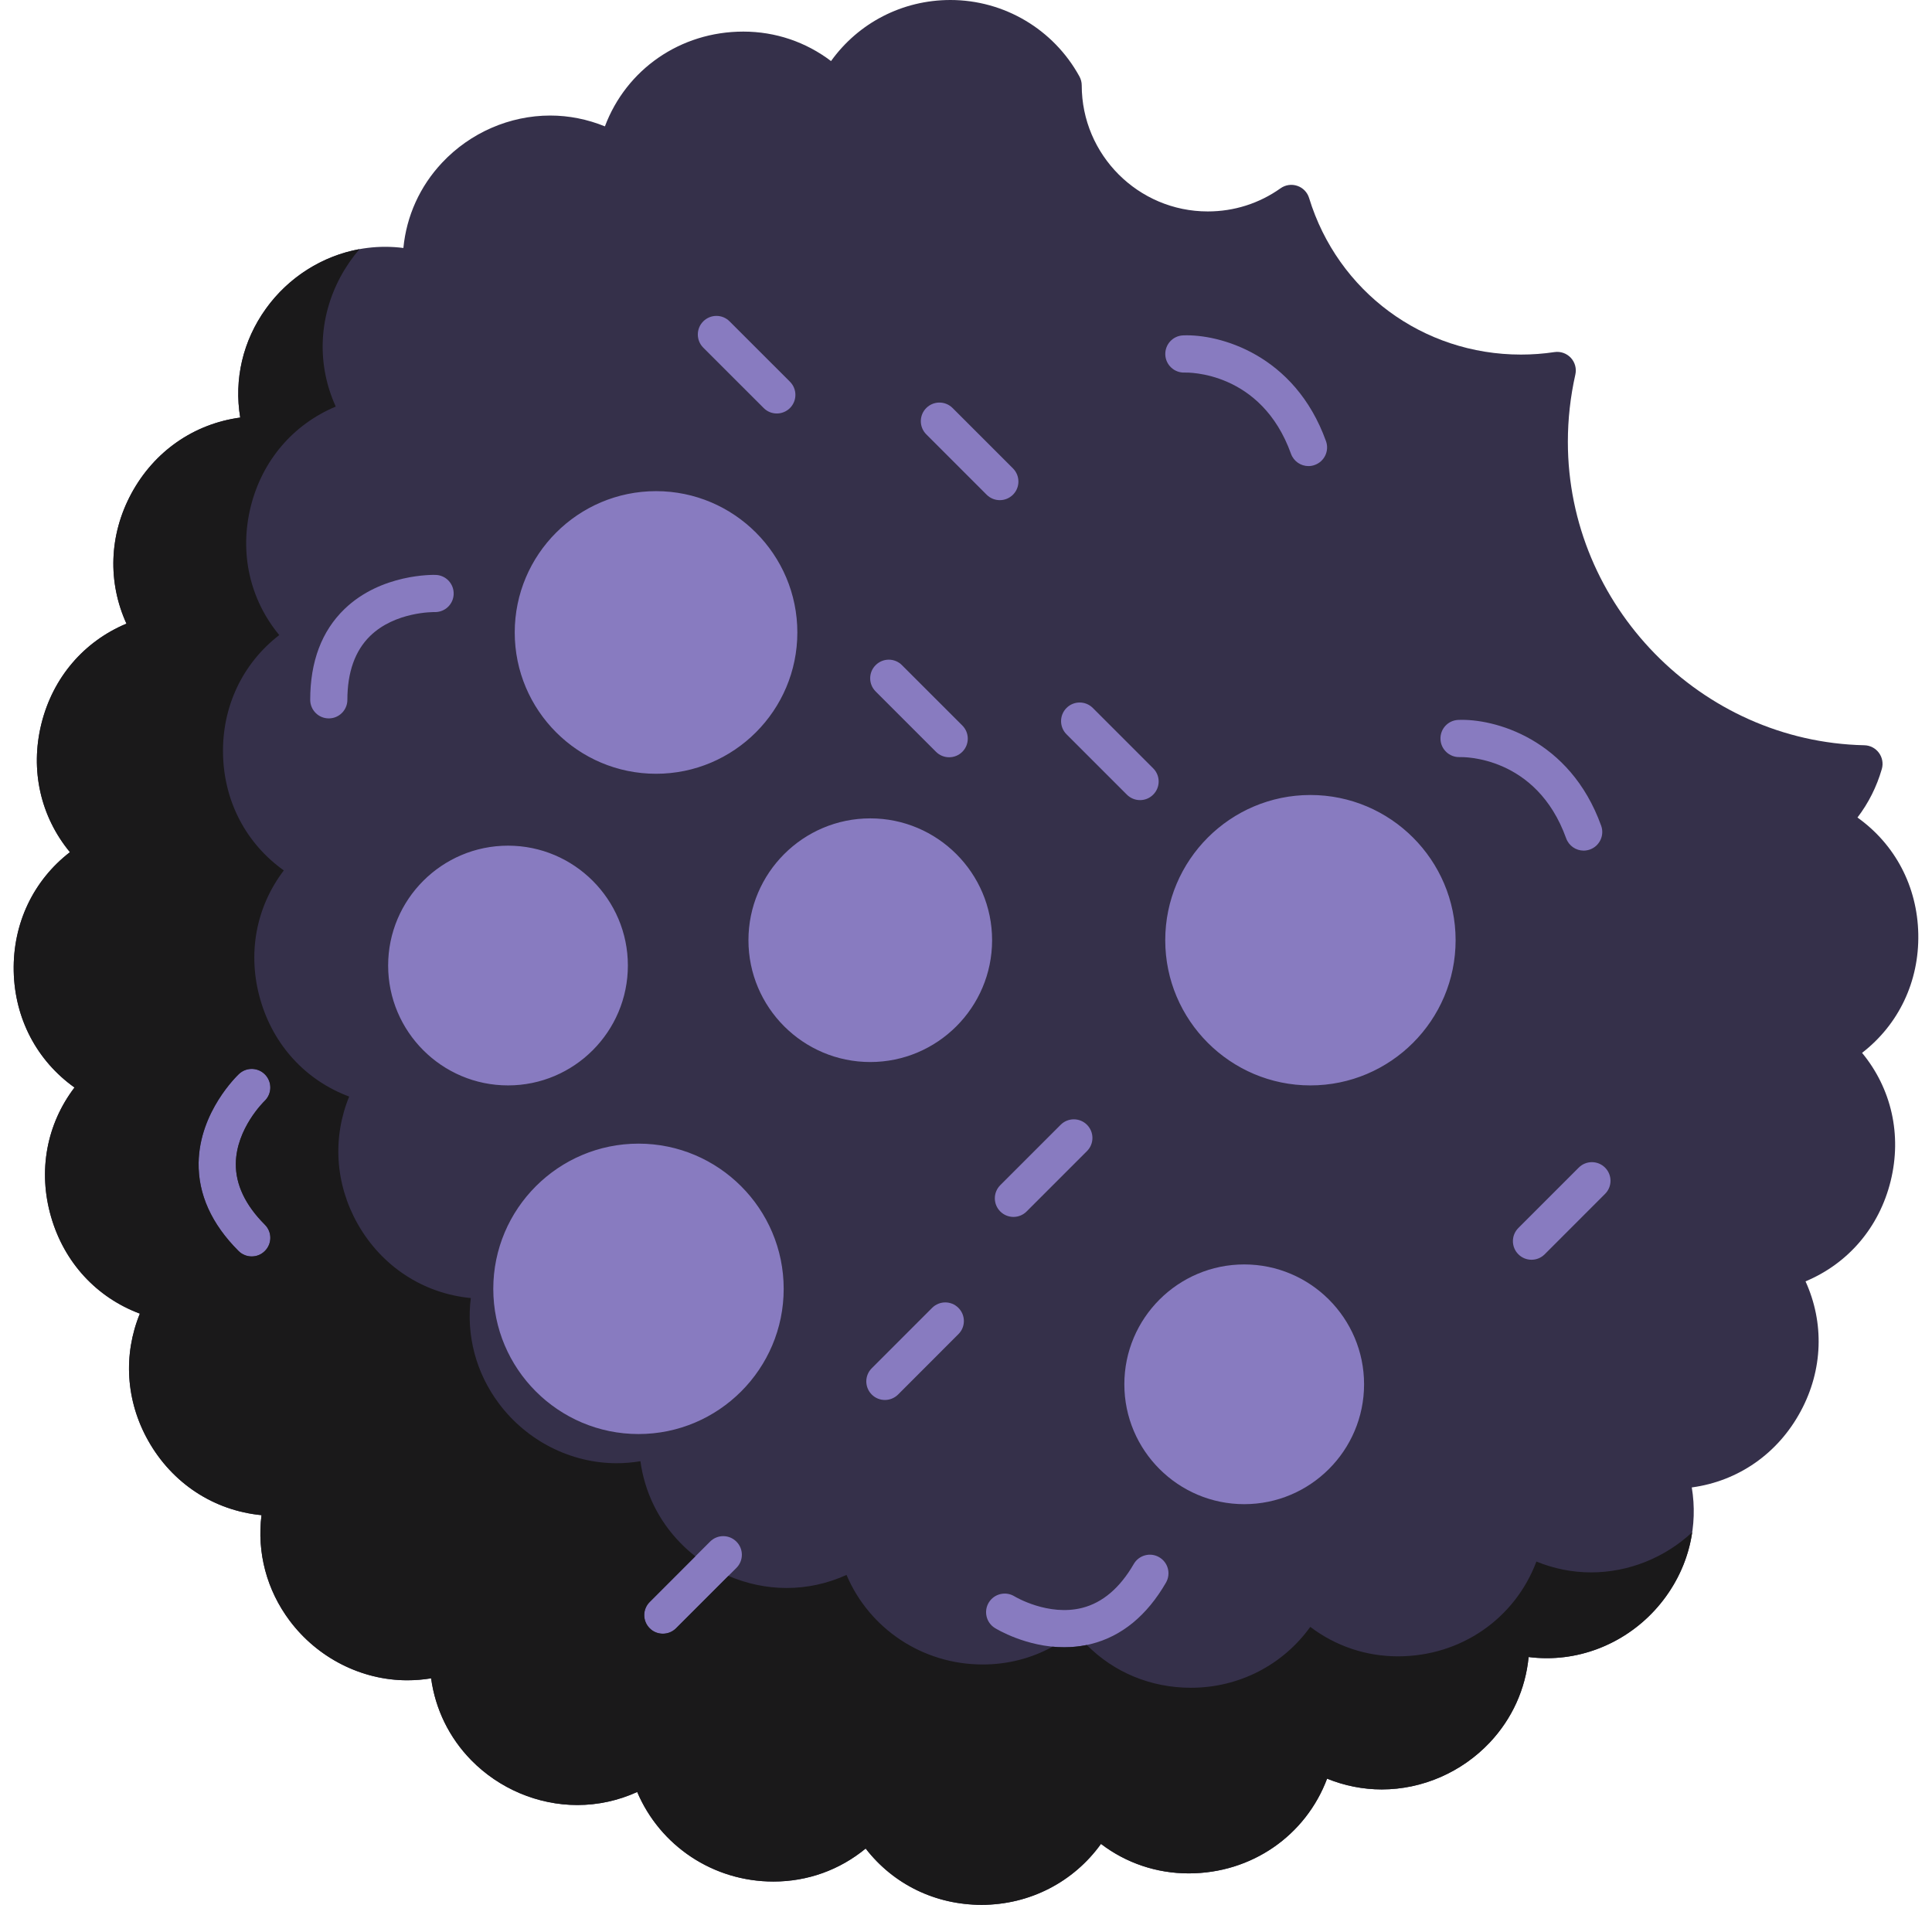
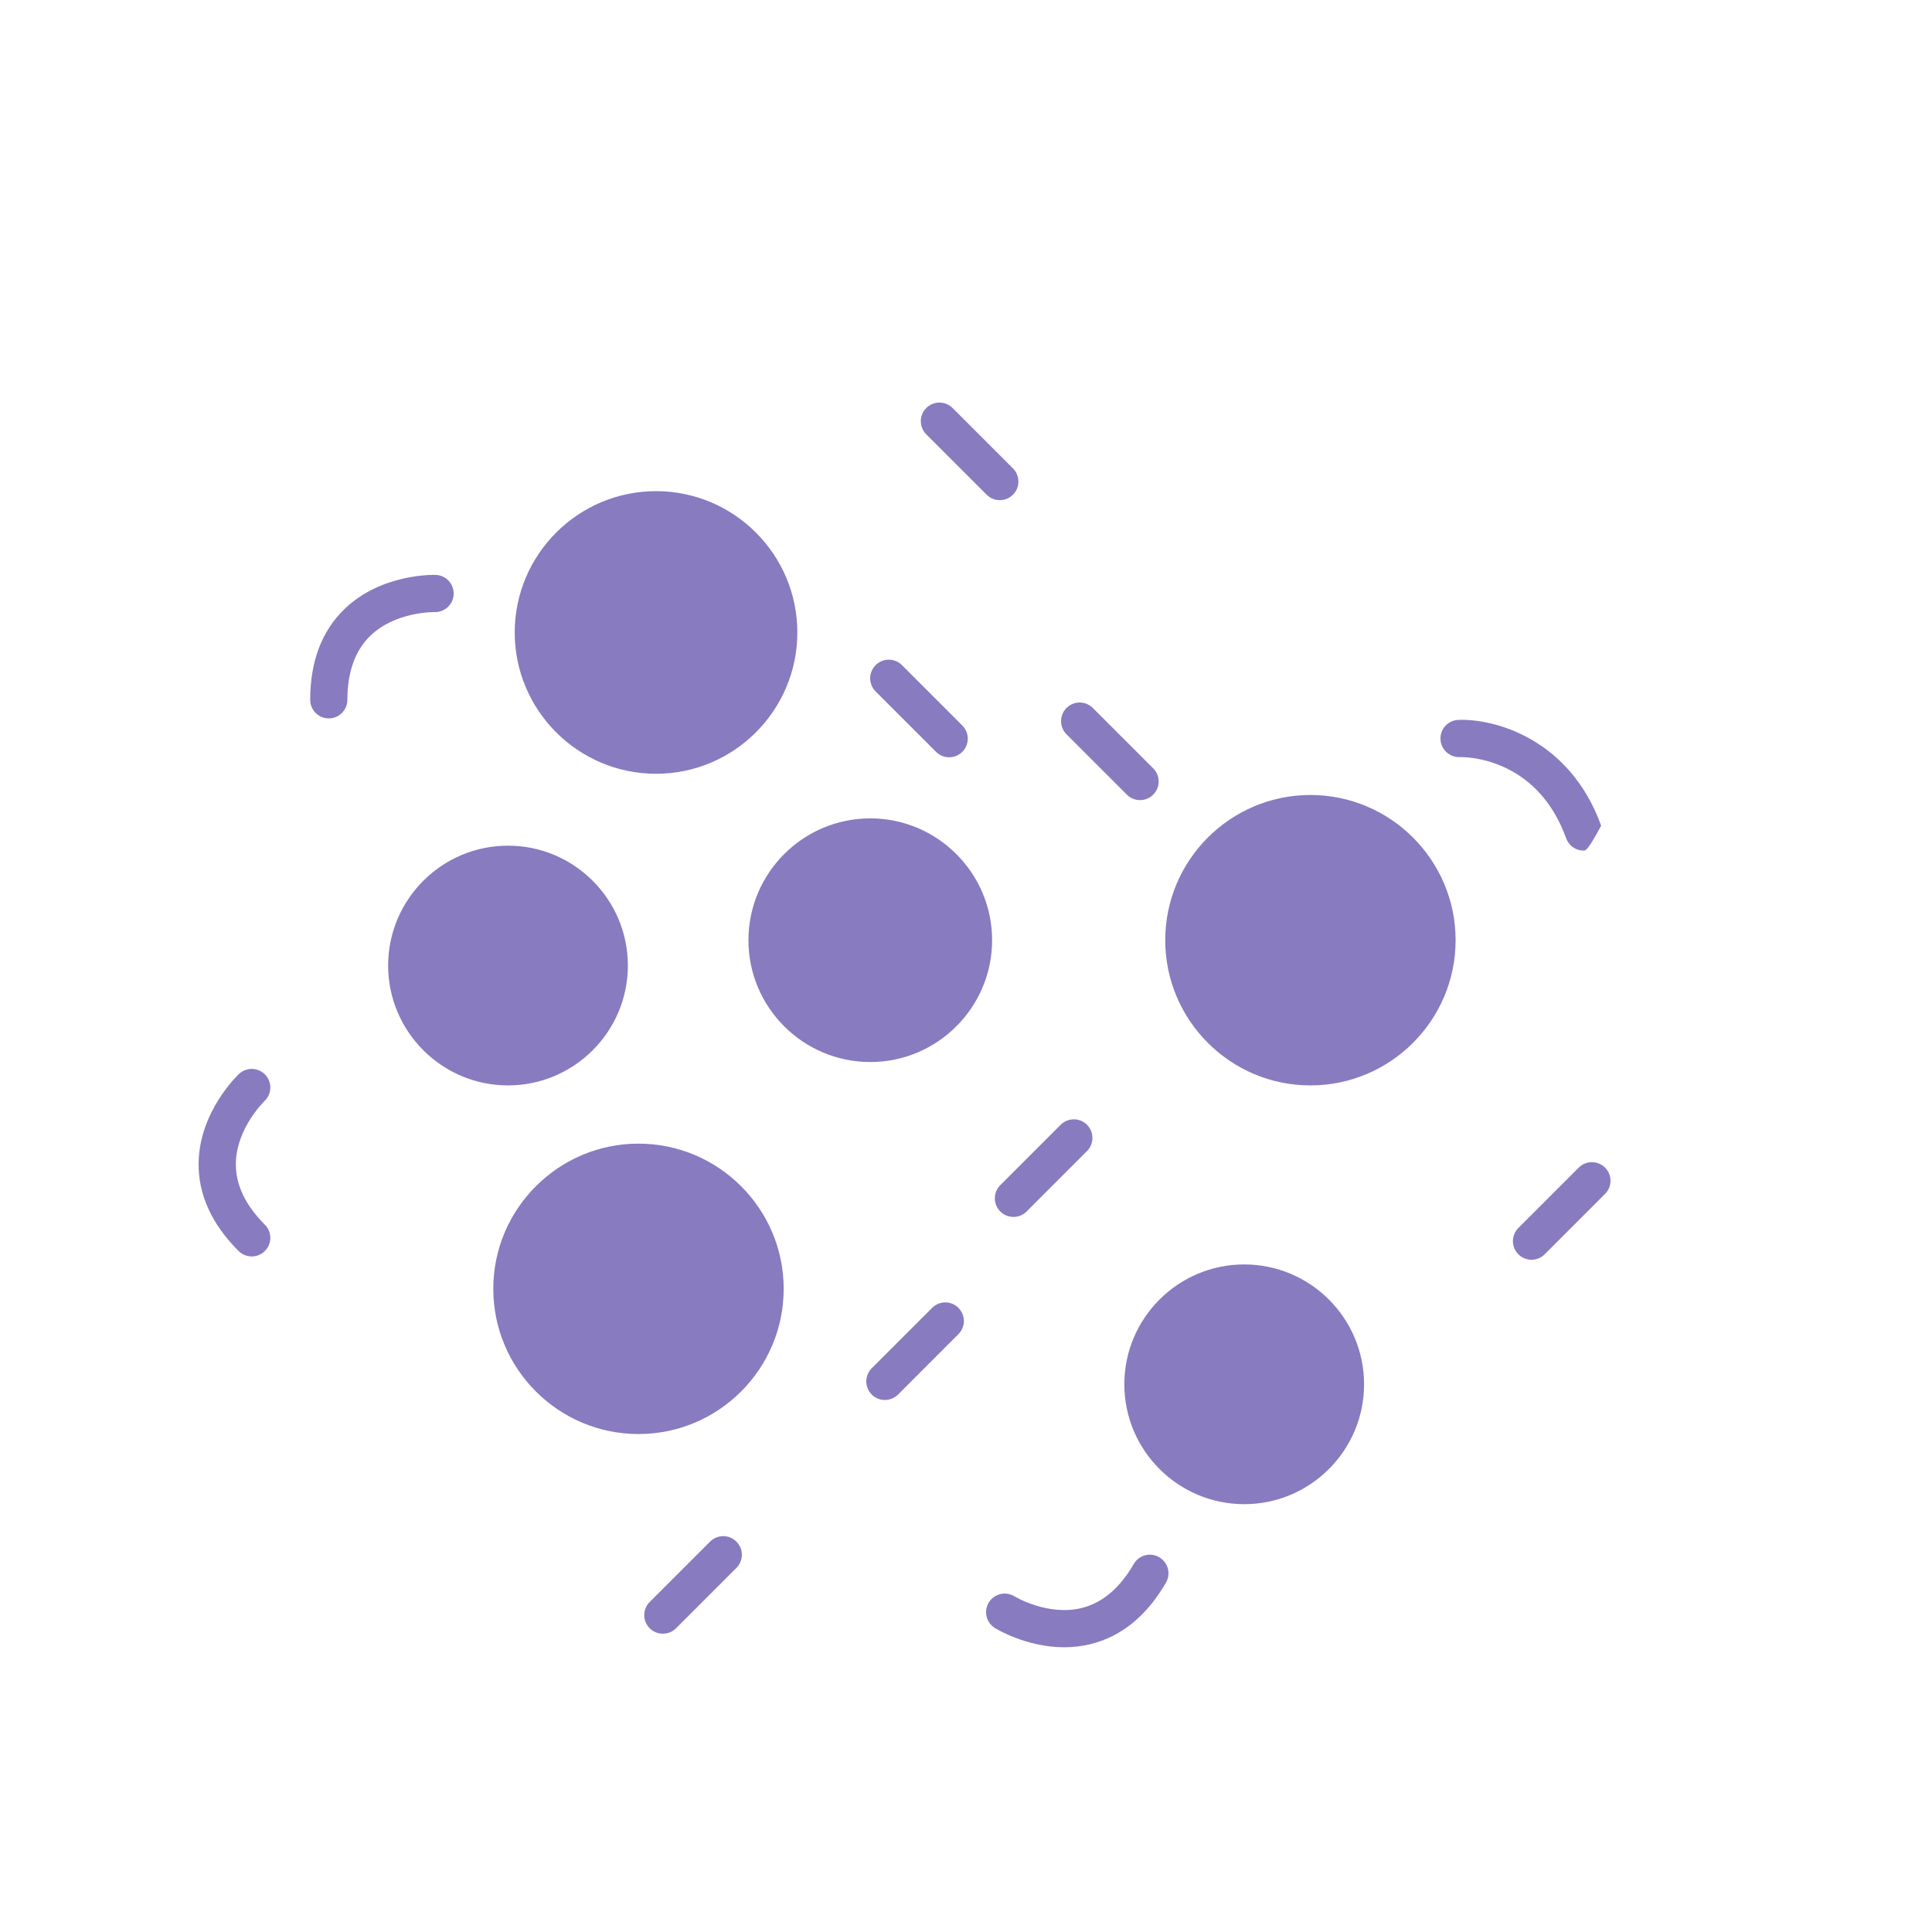
<svg xmlns="http://www.w3.org/2000/svg" width="71" height="70" viewBox="0 0 71 70" fill="none">
-   <path fill-rule="evenodd" clip-rule="evenodd" d="M36.073 70C34.365 70 32.827 69.241 31.813 67.931C30.857 68.718 29.68 69.144 28.421 69.144C26.204 69.144 24.255 67.827 23.417 65.853C22.724 66.168 21.976 66.332 21.218 66.332C19.765 66.332 18.343 65.73 17.316 64.682C16.506 63.854 15.999 62.809 15.843 61.676C15.552 61.724 15.259 61.748 14.966 61.748C13.29 61.748 11.673 60.929 10.646 59.559C9.799 58.428 9.438 57.053 9.61 55.68C7.862 55.511 6.332 54.516 5.447 52.943C4.621 51.477 4.522 49.786 5.14 48.274C3.553 47.681 2.362 46.4 1.876 44.715C1.389 43.031 1.713 41.311 2.738 39.964C1.359 38.982 0.538 37.435 0.504 35.684C0.47 33.93 1.229 32.352 2.57 31.316C1.491 30.009 1.1 28.303 1.52 26.602C1.94 24.9 3.083 23.572 4.647 22.918C3.954 21.396 4.006 19.667 4.822 18.147C5.662 16.586 7.125 15.575 8.828 15.345C8.595 13.944 8.923 12.523 9.773 11.343C10.798 9.919 12.435 9.07 14.153 9.07C14.376 9.07 14.6 9.084 14.824 9.113C14.938 7.938 15.43 6.847 16.249 5.976C17.283 4.876 18.731 4.246 20.221 4.246C20.907 4.246 21.589 4.383 22.23 4.644C23.014 2.556 24.998 1.161 27.317 1.161C28.496 1.161 29.613 1.541 30.54 2.244C31.547 0.841 33.16 0 34.927 0C36.9 0 38.718 1.076 39.668 2.809C39.723 2.909 39.753 3.022 39.753 3.137C39.753 5.691 41.83 7.77 44.386 7.77C45.351 7.77 46.277 7.476 47.06 6.919C47.239 6.792 47.469 6.759 47.676 6.83C47.884 6.9 48.045 7.067 48.109 7.278C49.163 10.718 52.291 13.03 55.894 13.03C56.307 13.03 56.72 13 57.123 12.939C57.348 12.905 57.573 12.984 57.727 13.149C57.881 13.315 57.943 13.545 57.893 13.766C57.712 14.572 57.618 15.403 57.618 16.236C57.618 22.253 62.506 27.255 68.513 27.387C68.726 27.391 68.923 27.494 69.049 27.665C69.175 27.836 69.215 28.056 69.156 28.26C68.967 28.913 68.668 29.509 68.261 30.043C69.641 31.026 70.462 32.573 70.496 34.323C70.53 36.076 69.771 37.654 68.43 38.691C69.508 39.998 69.9 41.703 69.48 43.404C69.059 45.107 67.917 46.434 66.352 47.088C67.046 48.61 66.994 50.34 66.176 51.859C65.338 53.421 63.875 54.431 62.172 54.661C62.405 56.063 62.076 57.483 61.227 58.663C60.202 60.087 58.565 60.936 56.847 60.936C56.623 60.936 56.4 60.922 56.176 60.894C56.062 62.068 55.57 63.16 54.751 64.031C53.717 65.129 52.269 65.759 50.779 65.759C50.093 65.759 49.411 65.624 48.77 65.363C47.986 67.449 46.002 68.844 43.683 68.844C42.504 68.844 41.386 68.465 40.46 67.761C39.455 69.16 37.841 70 36.073 70Z" fill="#35304A" />
-   <path fill-rule="evenodd" clip-rule="evenodd" d="M24.11 28.435C21.245 28.435 18.916 26.106 18.916 23.242C18.916 20.379 21.245 18.049 24.11 18.049C26.973 18.049 29.302 20.379 29.302 23.242C29.302 26.106 26.973 28.435 24.11 28.435ZM56.283 46.294C56.108 46.294 55.933 46.227 55.799 46.094C55.532 45.827 55.532 45.394 55.799 45.127L58.018 42.908C58.285 42.641 58.718 42.641 58.985 42.908C59.252 43.176 59.252 43.608 58.985 43.874L56.766 46.094C56.633 46.227 56.458 46.294 56.283 46.294ZM37.244 44.72C37.069 44.72 36.894 44.653 36.76 44.52C36.493 44.253 36.493 43.82 36.76 43.553L38.979 41.334C39.246 41.067 39.679 41.067 39.946 41.334C40.213 41.602 40.213 42.034 39.946 42.301L37.727 44.52C37.594 44.653 37.419 44.72 37.244 44.72ZM24.36 60.036C24.185 60.036 24.01 59.971 23.877 59.837C23.609 59.57 23.609 59.137 23.877 58.87L26.095 56.652C26.363 56.384 26.795 56.384 27.062 56.652C27.33 56.919 27.33 57.351 27.062 57.619L24.844 59.837C24.71 59.971 24.535 60.036 24.36 60.036ZM32.519 51.447C32.344 51.447 32.169 51.38 32.037 51.248C31.769 50.98 31.769 50.548 32.037 50.281L34.255 48.062C34.523 47.795 34.955 47.795 35.221 48.062C35.489 48.33 35.489 48.762 35.221 49.028L33.003 51.248C32.869 51.38 32.694 51.447 32.519 51.447ZM34.881 27.828C34.706 27.828 34.531 27.762 34.398 27.628L32.179 25.409C31.912 25.142 31.912 24.71 32.179 24.443C32.447 24.175 32.879 24.175 33.146 24.443L35.365 26.661C35.632 26.928 35.632 27.361 35.365 27.628C35.231 27.762 35.056 27.828 34.881 27.828ZM41.896 29.403C41.721 29.403 41.546 29.336 41.412 29.202L39.194 26.984C38.927 26.717 38.927 26.284 39.194 26.017C39.461 25.749 39.894 25.75 40.161 26.017L42.379 28.235C42.647 28.503 42.647 28.935 42.379 29.202C42.246 29.336 42.071 29.403 41.896 29.403ZM36.742 18.38C36.567 18.38 36.392 18.313 36.259 18.18L34.04 15.961C33.773 15.694 33.773 15.261 34.04 14.994C34.308 14.727 34.74 14.727 35.007 14.994L37.226 17.213C37.493 17.48 37.493 17.914 37.226 18.18C37.092 18.313 36.917 18.38 36.742 18.38ZM12.083 26.4C11.705 26.4 11.4 26.094 11.4 25.716C11.4 24.312 11.823 23.191 12.657 22.384C14.008 21.076 15.931 21.124 16.011 21.127C16.389 21.139 16.684 21.455 16.672 21.833C16.66 22.21 16.346 22.504 15.969 22.493C15.938 22.493 14.521 22.474 13.601 23.372C13.048 23.913 12.766 24.702 12.766 25.716C12.766 26.094 12.461 26.4 12.083 26.4ZM9.251 46.172C9.076 46.172 8.901 46.106 8.767 45.972C7.774 44.979 7.28 43.887 7.299 42.726C7.331 40.848 8.724 39.522 8.783 39.466C9.059 39.207 9.491 39.222 9.75 39.497C10.007 39.774 9.993 40.204 9.72 40.463C9.699 40.483 8.683 41.472 8.667 42.759C8.657 43.531 9.017 44.288 9.733 45.005C10.002 45.272 10.002 45.706 9.733 45.972C9.601 46.106 9.426 46.172 9.251 46.172ZM39.111 60.534C37.718 60.534 36.616 59.861 36.56 59.826C36.24 59.627 36.142 59.205 36.341 58.885C36.54 58.565 36.959 58.467 37.281 58.663C37.303 58.677 38.521 59.405 39.771 59.087C40.52 58.896 41.157 58.353 41.665 57.475C41.854 57.148 42.272 57.035 42.599 57.225C42.926 57.414 43.038 57.831 42.849 58.159C42.146 59.374 41.22 60.133 40.094 60.415C39.756 60.5 39.426 60.534 39.111 60.534ZM58.199 31.259C57.918 31.259 57.656 31.085 57.555 30.806C56.461 27.767 53.757 27.818 53.644 27.822C53.27 27.836 52.95 27.54 52.937 27.164C52.922 26.788 53.212 26.472 53.588 26.456C54.901 26.399 57.687 27.138 58.842 30.344C58.97 30.698 58.785 31.09 58.43 31.218C58.353 31.245 58.275 31.259 58.199 31.259ZM45.725 55.276C43.295 55.276 41.319 53.3 41.319 50.87C41.319 48.442 43.295 46.466 45.725 46.466C48.153 46.466 50.129 48.442 50.129 50.87C50.129 53.3 48.153 55.276 45.725 55.276ZM23.465 52.699C20.523 52.699 18.128 50.306 18.128 47.363C18.128 44.422 20.523 42.027 23.465 42.027C26.407 42.027 28.8 44.422 28.8 47.363C28.801 50.306 26.407 52.699 23.465 52.699ZM18.67 39.887C16.24 39.887 14.264 37.91 14.264 35.481C14.264 33.053 16.24 31.077 18.67 31.077C21.098 31.077 23.074 33.053 23.074 35.481C23.074 37.91 21.098 39.887 18.67 39.887ZM48.157 39.887C45.216 39.887 42.822 37.493 42.822 34.551C42.822 31.608 45.216 29.215 48.157 29.215C51.1 29.215 53.493 31.608 53.493 34.551C53.493 37.493 51.1 39.887 48.157 39.887ZM31.982 39.028C29.514 39.028 27.505 37.02 27.505 34.551C27.505 32.083 29.514 30.074 31.982 30.074C34.45 30.074 36.459 32.083 36.459 34.551C36.459 37.02 34.45 39.028 31.982 39.028Z" fill="#887BC0" />
-   <path fill-rule="evenodd" clip-rule="evenodd" d="M48.086 17.128C47.805 17.128 47.543 16.954 47.443 16.675C46.349 13.636 43.645 13.687 43.531 13.691C43.156 13.705 42.837 13.409 42.824 13.033C42.81 12.659 43.1 12.341 43.476 12.325C44.787 12.268 47.576 13.007 48.73 16.213C48.857 16.568 48.672 16.959 48.317 17.086C48.24 17.115 48.162 17.128 48.086 17.128Z" fill="#887BC0" />
-   <path fill-rule="evenodd" clip-rule="evenodd" d="M28.547 15.195C28.372 15.195 28.197 15.128 28.064 14.994L25.845 12.776C25.578 12.509 25.578 12.075 25.845 11.809C26.113 11.542 26.545 11.542 26.811 11.809L29.031 14.028C29.297 14.295 29.297 14.727 29.031 14.995C28.897 15.128 28.722 15.195 28.547 15.195Z" fill="#887BC0" />
-   <path fill-rule="evenodd" clip-rule="evenodd" d="M7.299 42.726C7.33 40.848 8.724 39.522 8.783 39.466C9.059 39.208 9.491 39.222 9.749 39.497C10.007 39.774 9.993 40.204 9.719 40.463C9.699 40.483 8.683 41.472 8.666 42.759C8.657 43.531 9.016 44.288 9.733 45.005C10.001 45.272 10.001 45.706 9.733 45.972C9.6 46.106 9.425 46.172 9.25 46.172C9.075 46.172 8.9 46.106 8.766 45.972C7.773 44.98 7.28 43.887 7.299 42.726ZM13.139 44.967C12.315 43.501 12.213 41.81 12.832 40.297C11.245 39.705 10.054 38.423 9.568 36.739C9.081 35.054 9.405 33.334 10.43 31.987C9.051 31.004 8.23 29.459 8.196 27.706C8.162 25.954 8.921 24.375 10.262 23.338C9.183 22.032 8.792 20.326 9.212 18.626C9.632 16.924 10.775 15.596 12.339 14.941C11.646 13.42 11.698 11.69 12.514 10.17C12.714 9.799 12.948 9.46 13.212 9.155C11.851 9.404 10.608 10.182 9.773 11.343C8.923 12.523 8.595 13.944 8.828 15.345C7.125 15.575 5.662 16.586 4.822 18.147C4.006 19.667 3.954 21.396 4.647 22.918C3.083 23.572 1.94 24.9 1.52 26.602C1.1 28.303 1.491 30.009 2.57 31.316C1.229 32.352 0.47 33.931 0.504 35.684C0.538 37.435 1.359 38.982 2.738 39.964C1.713 41.311 1.389 43.031 1.876 44.715C2.362 46.4 3.553 47.681 5.14 48.274C4.522 49.786 4.621 51.478 5.447 52.944C6.332 54.516 7.862 55.511 9.61 55.68C9.438 57.053 9.799 58.428 10.646 59.559C11.673 60.929 13.29 61.748 14.966 61.748C15.259 61.748 15.552 61.724 15.843 61.676C15.999 62.81 16.506 63.854 17.316 64.682C18.343 65.731 19.765 66.332 21.218 66.332C21.976 66.332 22.724 66.168 23.417 65.853C24.255 67.827 26.204 69.144 28.421 69.144C29.68 69.144 30.857 68.718 31.813 67.931C32.827 69.241 34.365 70 36.073 70C37.841 70 39.455 69.16 40.46 67.761C41.386 68.465 42.504 68.844 43.683 68.844C46.002 68.844 47.986 67.449 48.77 65.363C49.411 65.624 50.093 65.759 50.779 65.759C52.269 65.759 53.717 65.129 54.751 64.031C55.57 63.16 56.062 62.068 56.176 60.894C56.4 60.922 56.623 60.936 56.847 60.936C58.565 60.936 60.202 60.087 61.227 58.663C61.743 57.947 62.066 57.143 62.188 56.307C61.179 57.248 59.843 57.783 58.47 57.783C57.785 57.783 57.103 57.646 56.462 57.385C55.678 59.473 53.694 60.868 51.375 60.868C50.196 60.868 49.077 60.488 48.152 59.785C47.147 61.184 45.533 62.023 43.765 62.023C42.285 62.023 40.934 61.453 39.94 60.451C39.656 60.51 39.378 60.534 39.11 60.534C38.964 60.534 38.82 60.527 38.682 60.514C37.905 60.942 37.03 61.167 36.113 61.167C33.896 61.167 31.947 59.85 31.109 57.876C30.416 58.192 29.668 58.356 28.91 58.356C28.173 58.356 27.443 58.201 26.769 57.911L24.843 59.837C24.709 59.971 24.534 60.036 24.359 60.036C24.184 60.036 24.009 59.971 23.877 59.837C23.608 59.57 23.608 59.137 23.877 58.87L25.554 57.192C25.362 57.043 25.178 56.88 25.008 56.704C24.198 55.878 23.691 54.833 23.535 53.698C23.243 53.746 22.951 53.771 22.658 53.771C20.982 53.771 19.365 52.953 18.338 51.581C17.491 50.452 17.13 49.075 17.302 47.702C15.554 47.534 14.024 46.538 13.139 44.967Z" fill="#1A191A" />
+   <path fill-rule="evenodd" clip-rule="evenodd" d="M24.11 28.435C21.245 28.435 18.916 26.106 18.916 23.242C18.916 20.379 21.245 18.049 24.11 18.049C26.973 18.049 29.302 20.379 29.302 23.242C29.302 26.106 26.973 28.435 24.11 28.435ZM56.283 46.294C56.108 46.294 55.933 46.227 55.799 46.094C55.532 45.827 55.532 45.394 55.799 45.127L58.018 42.908C58.285 42.641 58.718 42.641 58.985 42.908C59.252 43.176 59.252 43.608 58.985 43.874L56.766 46.094C56.633 46.227 56.458 46.294 56.283 46.294ZM37.244 44.72C37.069 44.72 36.894 44.653 36.76 44.52C36.493 44.253 36.493 43.82 36.76 43.553L38.979 41.334C39.246 41.067 39.679 41.067 39.946 41.334C40.213 41.602 40.213 42.034 39.946 42.301L37.727 44.52C37.594 44.653 37.419 44.72 37.244 44.72ZM24.36 60.036C24.185 60.036 24.01 59.971 23.877 59.837C23.609 59.57 23.609 59.137 23.877 58.87L26.095 56.652C26.363 56.384 26.795 56.384 27.062 56.652C27.33 56.919 27.33 57.351 27.062 57.619L24.844 59.837C24.71 59.971 24.535 60.036 24.36 60.036ZM32.519 51.447C32.344 51.447 32.169 51.38 32.037 51.248C31.769 50.98 31.769 50.548 32.037 50.281L34.255 48.062C34.523 47.795 34.955 47.795 35.221 48.062C35.489 48.33 35.489 48.762 35.221 49.028L33.003 51.248C32.869 51.38 32.694 51.447 32.519 51.447ZM34.881 27.828C34.706 27.828 34.531 27.762 34.398 27.628L32.179 25.409C31.912 25.142 31.912 24.71 32.179 24.443C32.447 24.175 32.879 24.175 33.146 24.443L35.365 26.661C35.632 26.928 35.632 27.361 35.365 27.628C35.231 27.762 35.056 27.828 34.881 27.828ZM41.896 29.403C41.721 29.403 41.546 29.336 41.412 29.202L39.194 26.984C38.927 26.717 38.927 26.284 39.194 26.017C39.461 25.749 39.894 25.75 40.161 26.017L42.379 28.235C42.647 28.503 42.647 28.935 42.379 29.202C42.246 29.336 42.071 29.403 41.896 29.403ZM36.742 18.38C36.567 18.38 36.392 18.313 36.259 18.18L34.04 15.961C33.773 15.694 33.773 15.261 34.04 14.994C34.308 14.727 34.74 14.727 35.007 14.994L37.226 17.213C37.493 17.48 37.493 17.914 37.226 18.18C37.092 18.313 36.917 18.38 36.742 18.38ZM12.083 26.4C11.705 26.4 11.4 26.094 11.4 25.716C11.4 24.312 11.823 23.191 12.657 22.384C14.008 21.076 15.931 21.124 16.011 21.127C16.389 21.139 16.684 21.455 16.672 21.833C16.66 22.21 16.346 22.504 15.969 22.493C15.938 22.493 14.521 22.474 13.601 23.372C13.048 23.913 12.766 24.702 12.766 25.716C12.766 26.094 12.461 26.4 12.083 26.4ZM9.251 46.172C9.076 46.172 8.901 46.106 8.767 45.972C7.774 44.979 7.28 43.887 7.299 42.726C7.331 40.848 8.724 39.522 8.783 39.466C9.059 39.207 9.491 39.222 9.75 39.497C10.007 39.774 9.993 40.204 9.72 40.463C9.699 40.483 8.683 41.472 8.667 42.759C8.657 43.531 9.017 44.288 9.733 45.005C10.002 45.272 10.002 45.706 9.733 45.972C9.601 46.106 9.426 46.172 9.251 46.172ZM39.111 60.534C37.718 60.534 36.616 59.861 36.56 59.826C36.24 59.627 36.142 59.205 36.341 58.885C36.54 58.565 36.959 58.467 37.281 58.663C37.303 58.677 38.521 59.405 39.771 59.087C40.52 58.896 41.157 58.353 41.665 57.475C41.854 57.148 42.272 57.035 42.599 57.225C42.926 57.414 43.038 57.831 42.849 58.159C42.146 59.374 41.22 60.133 40.094 60.415C39.756 60.5 39.426 60.534 39.111 60.534ZM58.199 31.259C57.918 31.259 57.656 31.085 57.555 30.806C56.461 27.767 53.757 27.818 53.644 27.822C53.27 27.836 52.95 27.54 52.937 27.164C52.922 26.788 53.212 26.472 53.588 26.456C54.901 26.399 57.687 27.138 58.842 30.344C58.353 31.245 58.275 31.259 58.199 31.259ZM45.725 55.276C43.295 55.276 41.319 53.3 41.319 50.87C41.319 48.442 43.295 46.466 45.725 46.466C48.153 46.466 50.129 48.442 50.129 50.87C50.129 53.3 48.153 55.276 45.725 55.276ZM23.465 52.699C20.523 52.699 18.128 50.306 18.128 47.363C18.128 44.422 20.523 42.027 23.465 42.027C26.407 42.027 28.8 44.422 28.8 47.363C28.801 50.306 26.407 52.699 23.465 52.699ZM18.67 39.887C16.24 39.887 14.264 37.91 14.264 35.481C14.264 33.053 16.24 31.077 18.67 31.077C21.098 31.077 23.074 33.053 23.074 35.481C23.074 37.91 21.098 39.887 18.67 39.887ZM48.157 39.887C45.216 39.887 42.822 37.493 42.822 34.551C42.822 31.608 45.216 29.215 48.157 29.215C51.1 29.215 53.493 31.608 53.493 34.551C53.493 37.493 51.1 39.887 48.157 39.887ZM31.982 39.028C29.514 39.028 27.505 37.02 27.505 34.551C27.505 32.083 29.514 30.074 31.982 30.074C34.45 30.074 36.459 32.083 36.459 34.551C36.459 37.02 34.45 39.028 31.982 39.028Z" fill="#887BC0" />
</svg>